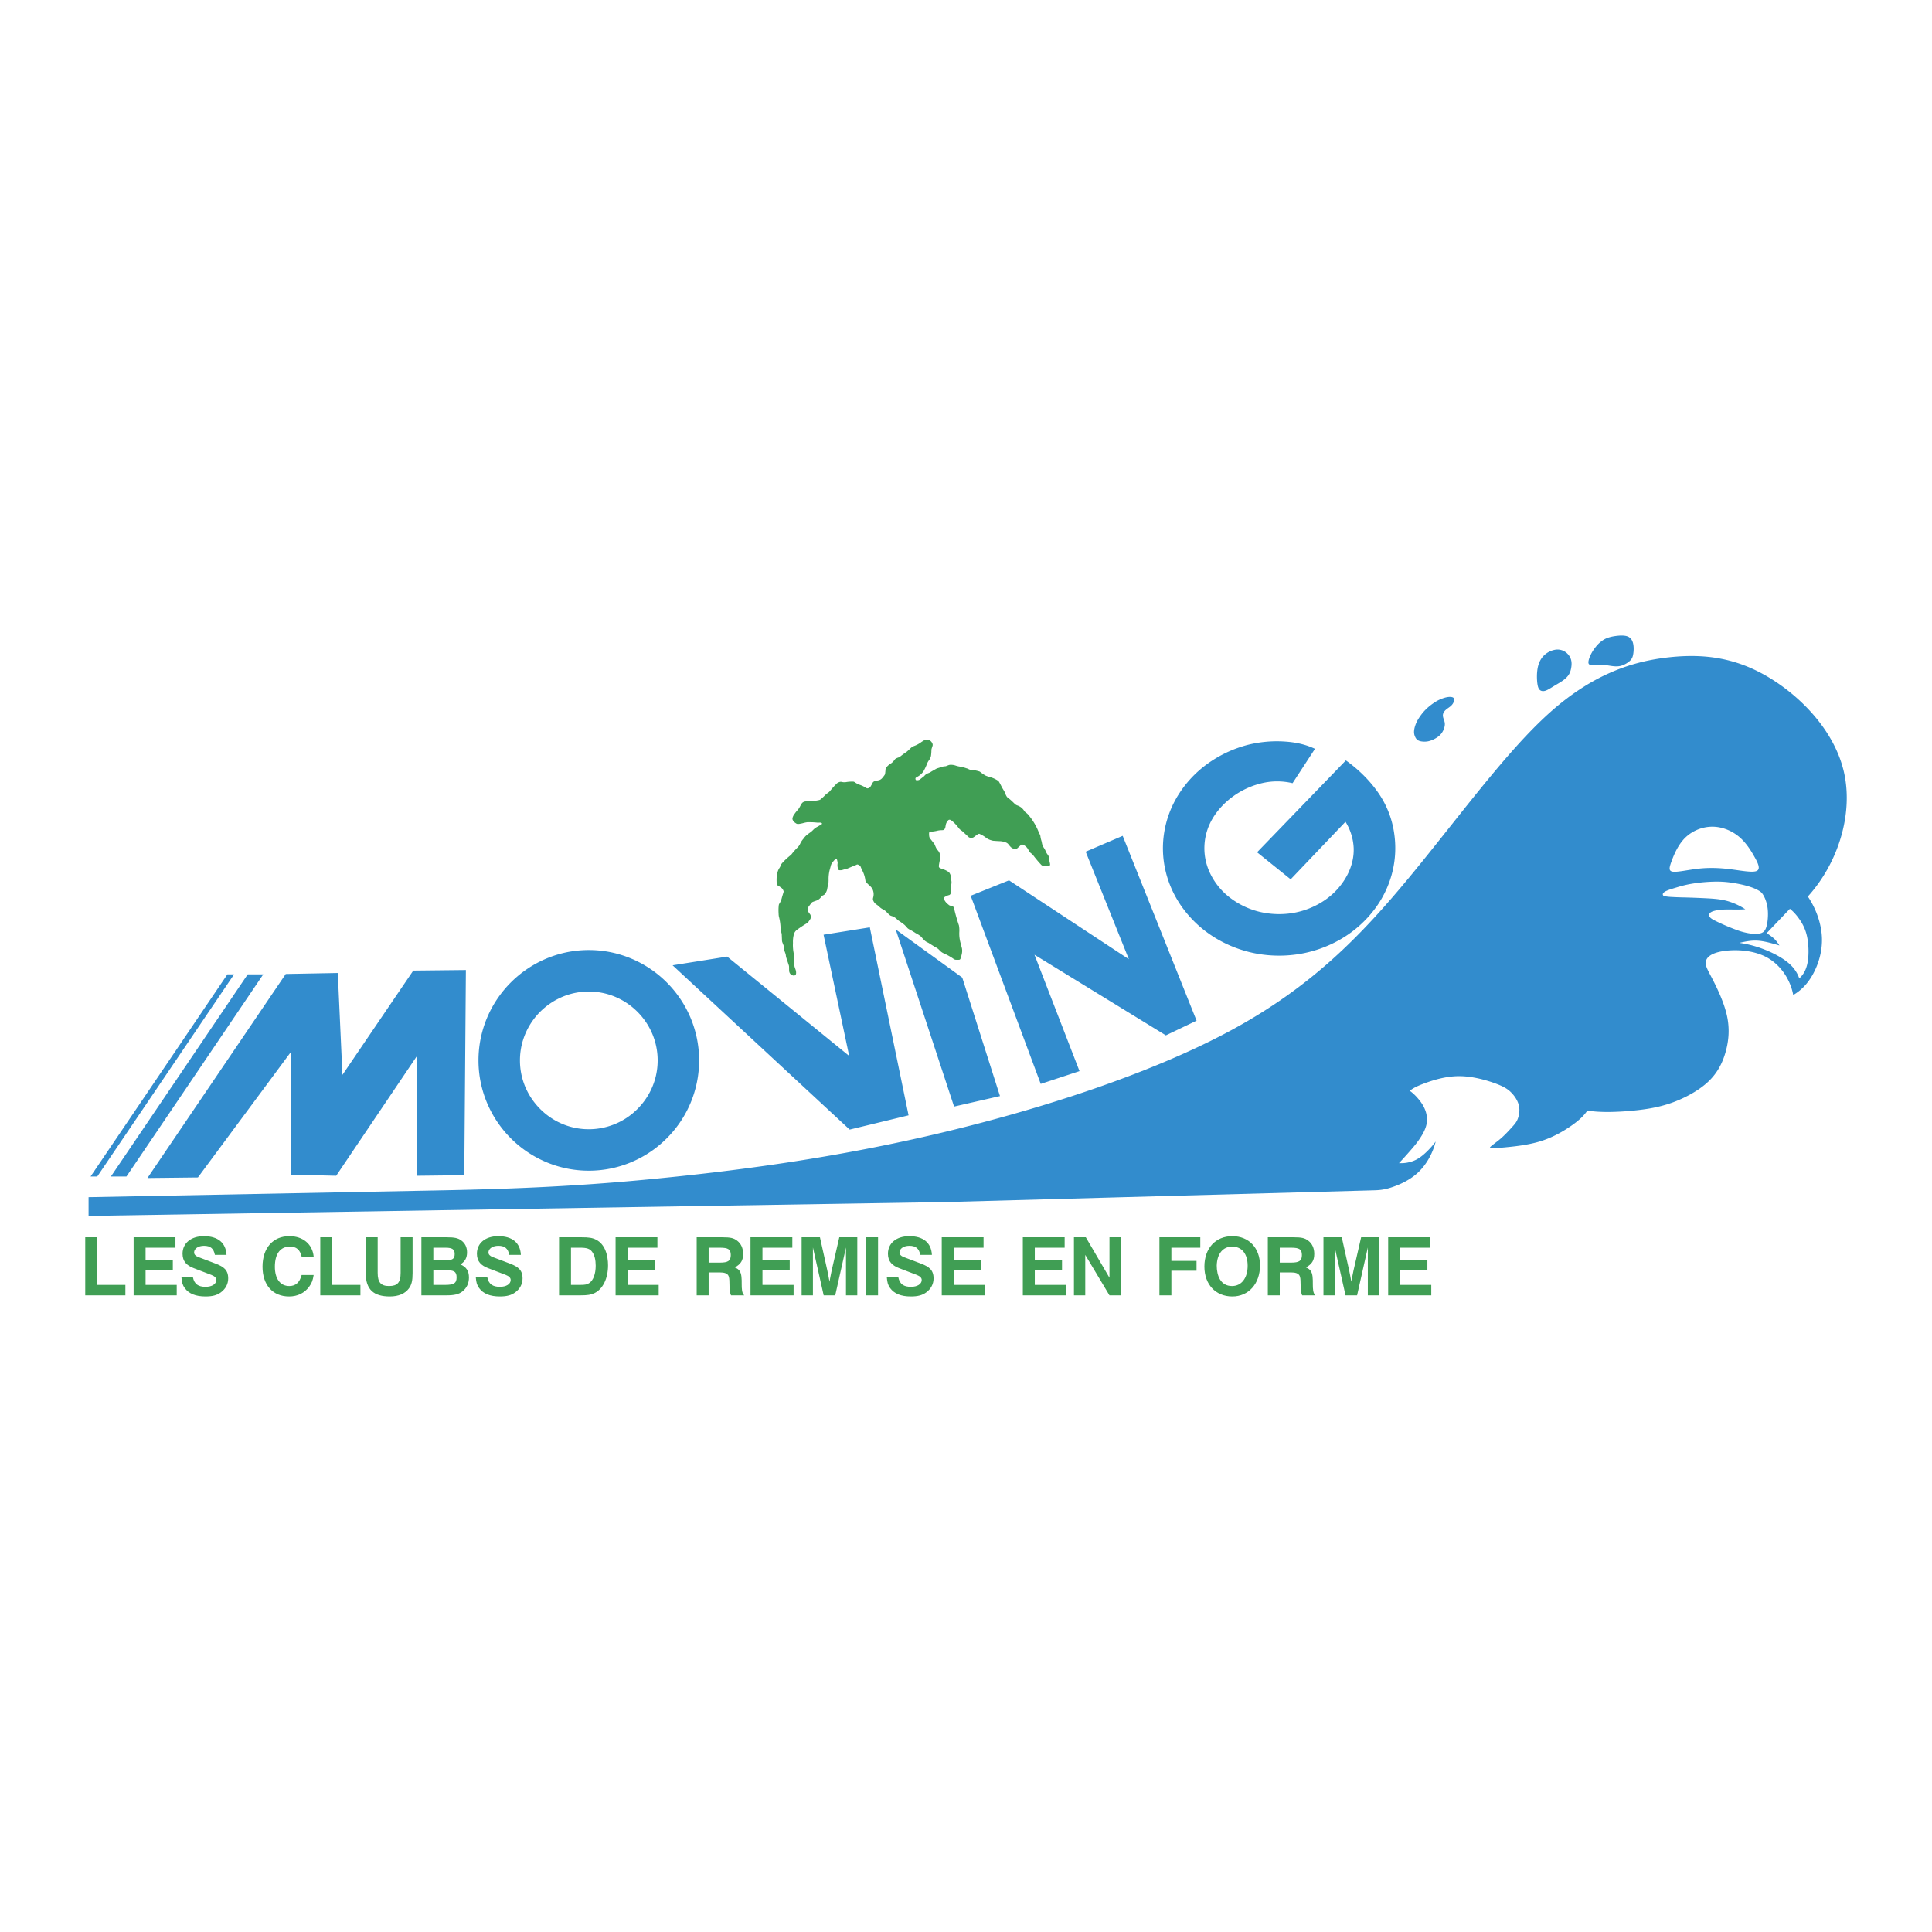
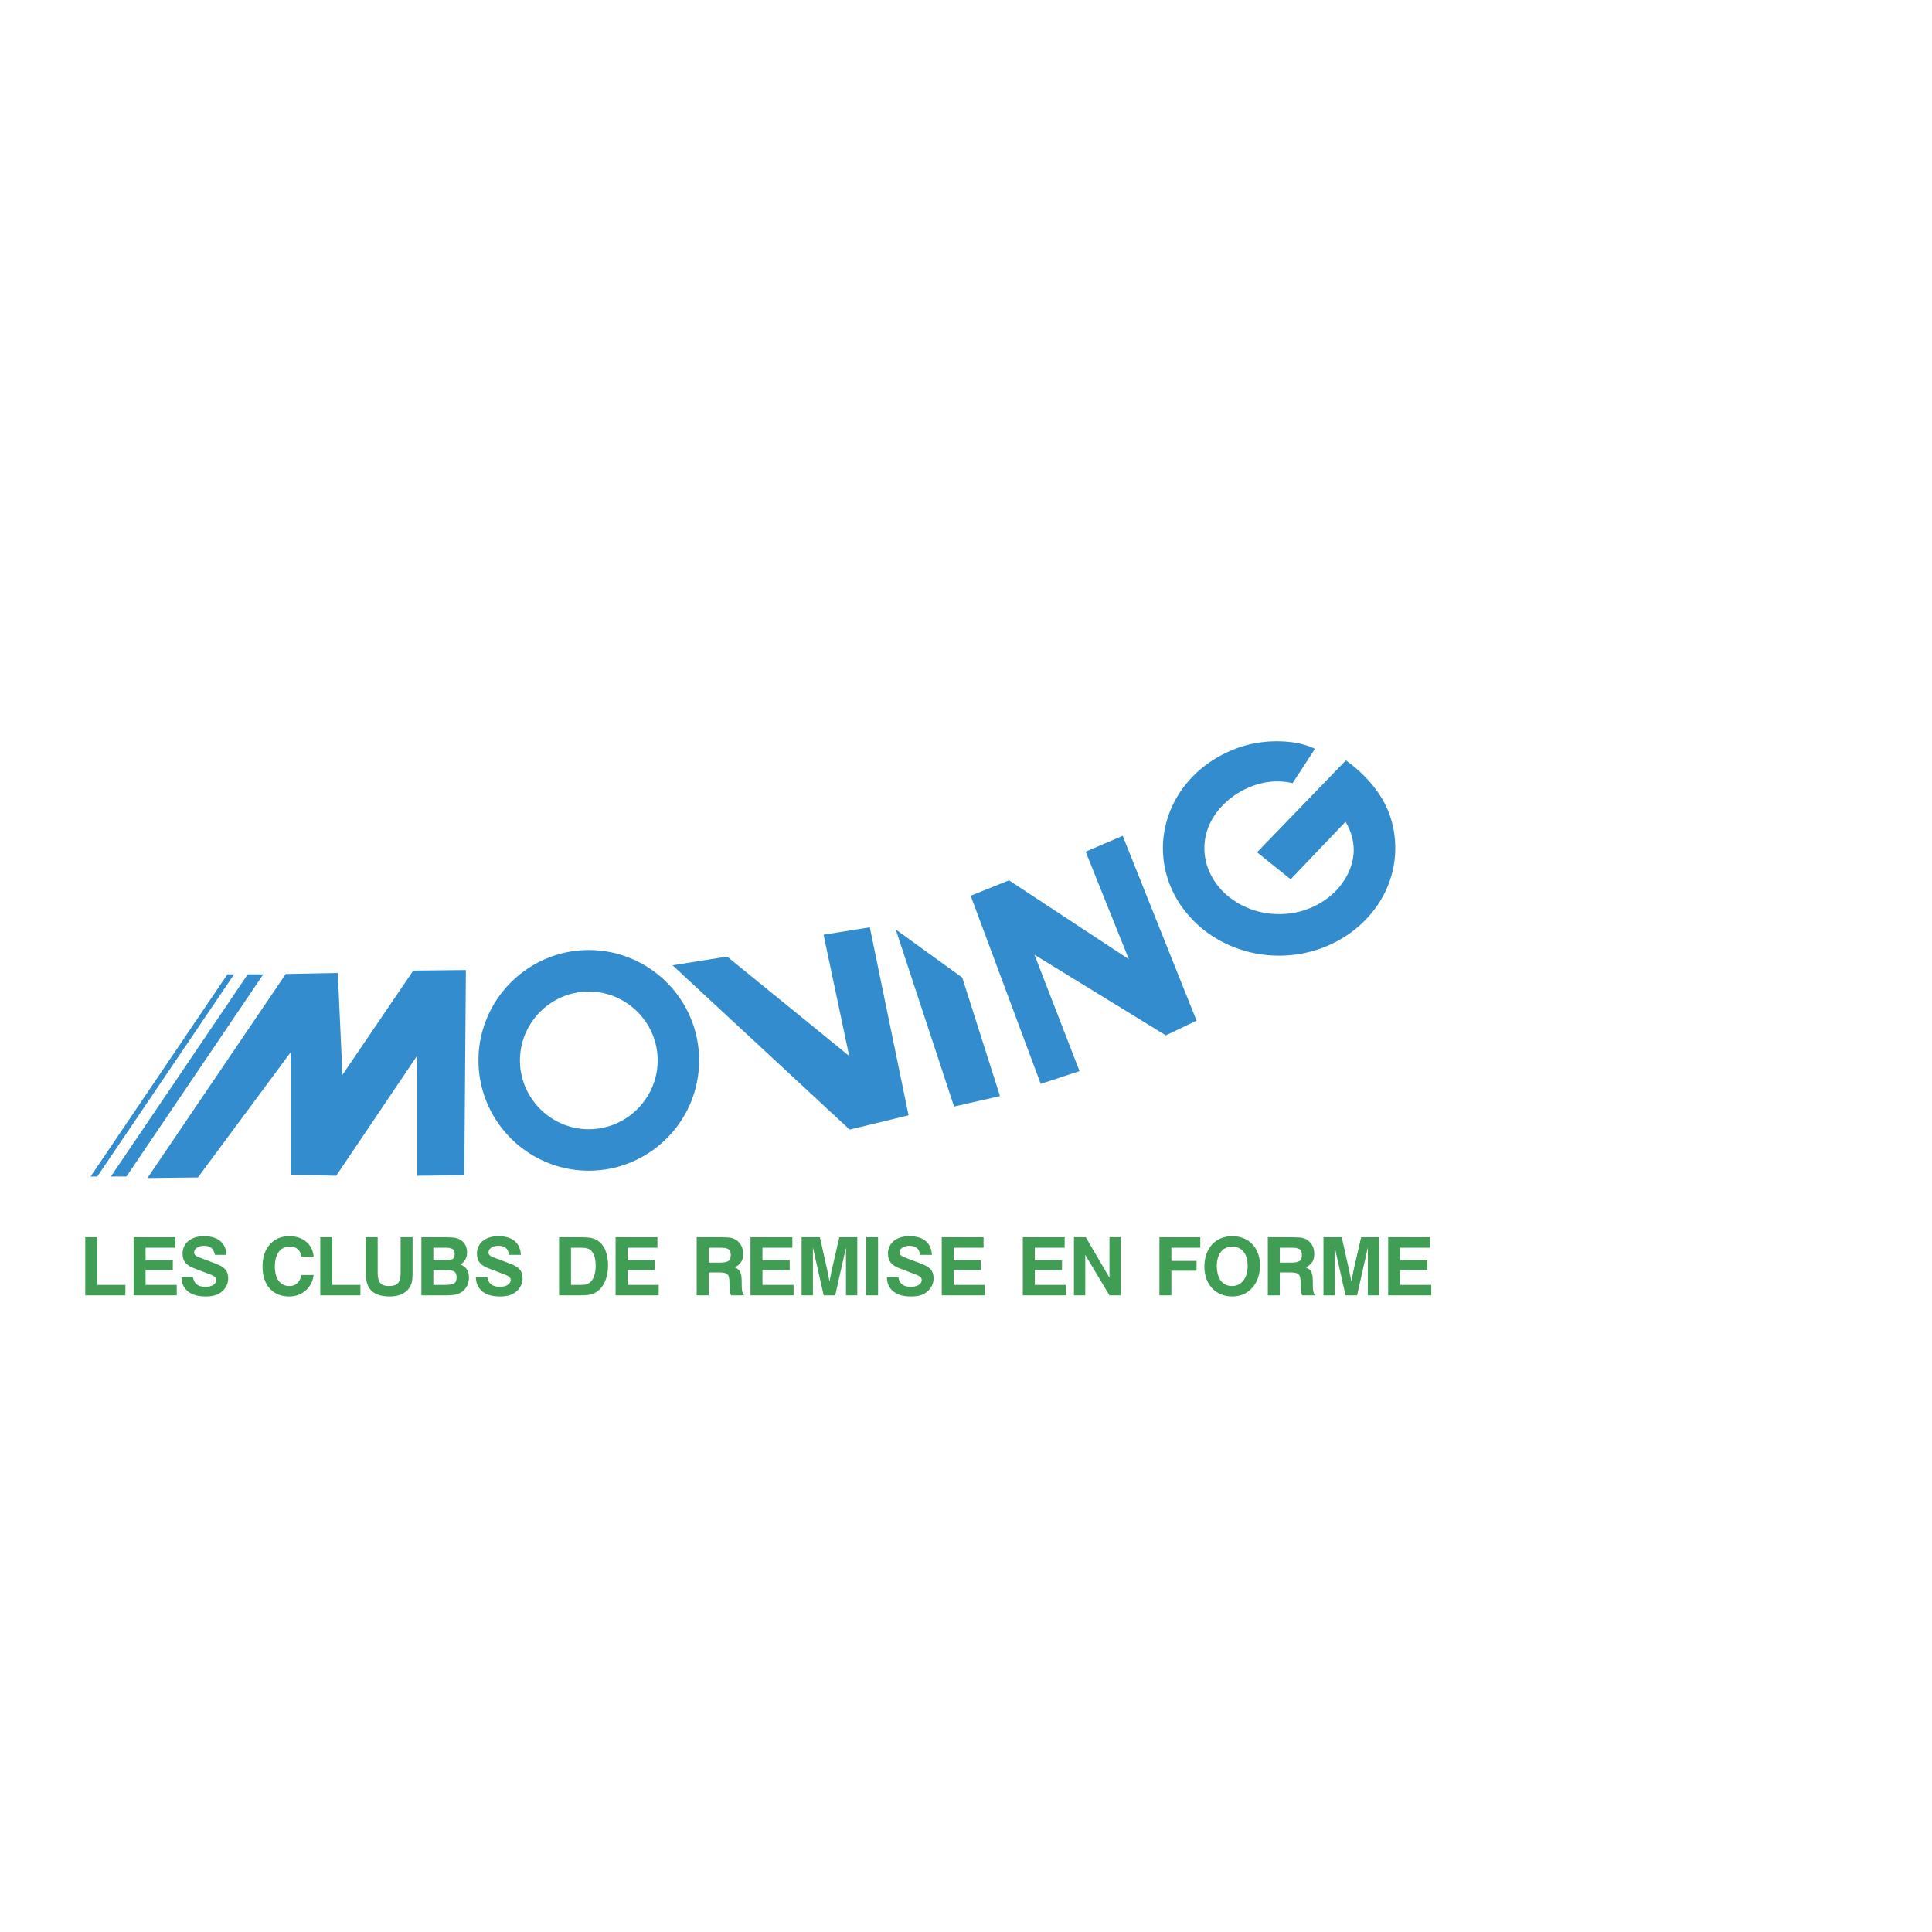
<svg xmlns="http://www.w3.org/2000/svg" width="2500" height="2500" viewBox="0 0 192.756 192.756">
  <g fill-rule="evenodd" clip-rule="evenodd">
    <path fill="#fff" d="M0 0h192.756v192.756H0V0z" />
-     <path d="M92.505 76.168a5.473 5.473 0 0 1-.366.779 1.7 1.7 0 0 1-.655.573.573.573 0 0 0-.122.086.084.084 0 0 0-.026.053.326.326 0 0 0 .006.088.185.185 0 0 0 .026.061.08.08 0 0 0 .038.029l.048.01a.966.966 0 0 0 .142-.008.464.464 0 0 0 .144-.047c.062-.04.121-.085.176-.132.058-.046.117-.091.177-.135a.948.948 0 0 0 .161-.149c.029-.032.06-.062.092-.09a.485.485 0 0 1 .075-.053 1.16 1.16 0 0 1 .214-.101l.077-.029c.068-.033.134-.072.197-.116.173-.102.349-.202.525-.301a.218.218 0 0 1 .047-.021 1.31 1.31 0 0 1 .107-.031l.479-.15a.774.774 0 0 1 .185-.028l.086-.008c.009-.001.019-.002.028-.005.07-.025.139-.052.208-.08.051-.02.104-.037.157-.049a.359.359 0 0 1 .098-.01 1.48 1.48 0 0 1 .54.086c.162.052.33.088.5.108.171.037.341.083.508.139l.155.048.065.034c.05.025.102.047.154.067a.255.255 0 0 0 .067.018 3.666 3.666 0 0 1 .906.168.253.253 0 0 1 .051.028 4 4 0 0 0 .555.379c.178.076.361.137.551.182a2.92 2.92 0 0 1 .703.338c.014.01.027.023.039.036.02.024.037.049.055.076.102.179.197.36.285.546l.236.39c.047.096.088.194.125.293.029.073.064.143.105.21a.412.412 0 0 0 .094.114l.061.044c.213.167.414.349.605.542.055.049.109.097.168.142a.312.312 0 0 0 .035.02c.035.016.072.033.109.047.17.059.324.149.461.267.088.086.166.182.232.286l.045.062c.035.035.072.067.111.098.143.099.266.223.363.366.385.477.695 1.011.918 1.583.041.093.086.185.135.274a.23.23 0 0 1 .018.05.82.82 0 0 1 .021.11c.02.147.053.293.1.435.023.088.041.176.057.266.033.155.098.303.189.434.086.128.156.267.213.411a1.08 1.08 0 0 0 .114.2l.088.119a.525.525 0 0 1 .086.218c.014.153.037.305.07.454.012.051.023.104.033.155l.012.079a.24.24 0 0 1-.018.106.07.07 0 0 1-.045.041.643.643 0 0 1-.111.019c-.158.016-.32.016-.479 0a.414.414 0 0 1-.125-.034.364.364 0 0 1-.092-.06 11.392 11.392 0 0 1-.809-.959.942.942 0 0 0-.215-.203.874.874 0 0 1-.092-.081.764.764 0 0 1-.061-.077 3.328 3.328 0 0 1-.158-.263 1.01 1.01 0 0 0-.492-.431l-.068-.027a.193.193 0 0 0-.133.032l-.051.053c-.107.099-.215.196-.324.292a.47.47 0 0 1-.074.048.152.152 0 0 1-.051.016.658.658 0 0 1-.551-.217 2.743 2.743 0 0 1-.193-.224l-.045-.06a.641.641 0 0 0-.262-.158 1.77 1.77 0 0 0-.598-.116c-.205-.01-.408-.022-.611-.039a.652.652 0 0 1-.164-.038 1.612 1.612 0 0 1-.508-.217 4.173 4.173 0 0 0-.303-.219 5.102 5.102 0 0 0-.387-.207.145.145 0 0 0-.072-.013.158.158 0 0 0-.074.021 2.183 2.183 0 0 0-.328.228l-.121.084-.062.038a.309.309 0 0 1-.09.02 1.506 1.506 0 0 1-.19 0 .316.316 0 0 1-.154-.05l-.05-.051a36.808 36.808 0 0 1-.539-.503 4.112 4.112 0 0 0-.239-.178.968.968 0 0 1-.2-.214 3.785 3.785 0 0 0-.662-.694 3.215 3.215 0 0 0-.124-.078.233.233 0 0 0-.126-.028.177.177 0 0 0-.104.046.952.952 0 0 0-.233.386c-.021.09-.039.181-.052.272a.548.548 0 0 1-.049.163.354.354 0 0 1-.08.112.249.249 0 0 1-.127.059l-.095.005a2.133 2.133 0 0 0-.561.078 4.364 4.364 0 0 1-.358.056c-.083.007-.167.016-.25.025l-.046.012a.076.076 0 0 0-.049.047.356.356 0 0 0-.019.112c-.002.09.002.181.014.271a.444.444 0 0 0 .047.157c.038.063.081.124.129.181.108.135.214.271.317.41.03.041.056.085.075.132.037.099.08.197.126.292a1.5 1.5 0 0 0 .171.246.977.977 0 0 1 .232.484c.019.152.008.307-.029.456a6.845 6.845 0 0 0-.105.589.286.286 0 0 0 .01.12.156.156 0 0 0 .048.074l.07.04c.094.047.193.086.295.115.199.063.388.157.558.279a.387.387 0 0 1 .093.112c.075.119.12.255.129.396.016.146.034.292.056.438a1.1 1.1 0 0 1-.023.319 4.86 4.86 0 0 0-.026.591 1.445 1.445 0 0 1-.02.197l-.018.095a.226.226 0 0 1-.146.149l-.087.022c-.099.035-.195.08-.286.131l-.07.036a.202.202 0 0 0-.077.191l.027.068c.084.18.21.337.367.459l.113.094c.019.015.04.026.061.035.056.021.112.039.169.054l.093.017c.072.02.13.073.157.143a.648.648 0 0 1 .029.088 17.22 17.22 0 0 0 .481 1.691c.036.197.049.397.041.597-.026.405.019.813.135 1.203l.127.496c.035.208.023.421-.033.624l-.06.254a.9.9 0 0 1-.083.194.112.112 0 0 1-.04.038.185.185 0 0 1-.068.021 2.34 2.34 0 0 1-.335-.001.387.387 0 0 1-.213-.082 5.415 5.415 0 0 0-.999-.562c-.159-.074-.3-.18-.415-.313a1.309 1.309 0 0 0-.422-.308c-.217-.13-.43-.264-.641-.402a2.958 2.958 0 0 0-.211-.105 1.187 1.187 0 0 1-.289-.229 2.405 2.405 0 0 1-.196-.22.855.855 0 0 0-.16-.156 2.848 2.848 0 0 0-.45-.277 6.377 6.377 0 0 0-.453-.277 2.28 2.28 0 0 1-.269-.15 1.007 1.007 0 0 1-.066-.048.412.412 0 0 1-.048-.045 2.88 2.88 0 0 0-.302-.323 6.82 6.82 0 0 0-.548-.392 2.16 2.16 0 0 1-.224-.192 1.193 1.193 0 0 0-.465-.274 1.107 1.107 0 0 1-.149-.055.892.892 0 0 1-.171-.135 8.396 8.396 0 0 0-.314-.312 1.26 1.26 0 0 0-.253-.167 1.345 1.345 0 0 1-.363-.259 2.147 2.147 0 0 0-.291-.23.845.845 0 0 1-.322-.396.399.399 0 0 1-.022-.229l.018-.08c.09-.313.044-.649-.127-.927a1.75 1.75 0 0 0-.304-.322 1.837 1.837 0 0 1-.3-.323.3.3 0 0 1-.031-.062.515.515 0 0 1-.022-.096A2.842 2.842 0 0 0 86 86.791a4.19 4.19 0 0 1-.124-.295.338.338 0 0 0-.057-.095.344.344 0 0 0-.089-.071l-.107-.058a.16.16 0 0 0-.023-.01.148.148 0 0 0-.113-.001l-.068.035c-.196.079-.392.159-.586.24-.095.042-.19.083-.287.123a.782.782 0 0 1-.16.048 3.07 3.07 0 0 0-.333.087.743.743 0 0 1-.318.024.222.222 0 0 1-.066-.026.09.09 0 0 1-.035-.037l-.016-.049a1.202 1.202 0 0 1-.057-.498l.01-.109v-.035a2.964 2.964 0 0 0-.053-.262l-.016-.051a.086.086 0 0 0-.098-.05l-.047.016a.475.475 0 0 0-.1.084 2.64 2.64 0 0 0-.308.413.213.213 0 0 0-.025.05.842.842 0 0 0-.03.106l-.114.414a3.75 3.75 0 0 0-.111 1.033 4.301 4.301 0 0 1-.015.301 1.367 1.367 0 0 1-.059.253 3.548 3.548 0 0 0-.068.356 1.288 1.288 0 0 1-.231.48.248.248 0 0 1-.057.055.738.738 0 0 1-.129.071.457.457 0 0 0-.097.059.376.376 0 0 0-.076.083.999.999 0 0 1-.538.397 5.62 5.62 0 0 0-.307.111.314.314 0 0 0-.122.091l-.091.118c-.076.096-.15.195-.222.295a.31.31 0 0 0-.042.101.622.622 0 0 0-.014.149c.003.058.01.116.022.173a.252.252 0 0 0 .032.078c.056.081.113.161.173.238.02.026.035.057.043.089a.64.64 0 0 1 .007.296.308.308 0 0 1-.043.098 5.74 5.74 0 0 1-.169.249.594.594 0 0 1-.157.152c-.345.206-.68.428-1.005.665a.838.838 0 0 0-.298.438 2.93 2.93 0 0 0-.092.86c-.019.359.009.721.082 1.073.038.301.053.604.044.907.004.1.012.201.021.301a.569.569 0 0 0 .037.162c.024.075.049.15.077.225.04.111.058.232.052.35a.312.312 0 0 1-.043.158.186.186 0 0 1-.115.076.34.34 0 0 1-.236-.035 1.062 1.062 0 0 1-.127-.072.275.275 0 0 1-.053-.049.554.554 0 0 1-.119-.293 8.93 8.93 0 0 1-.009-.4.552.552 0 0 0-.031-.184l-.181-.549a10.923 10.923 0 0 1-.078-.237 6.205 6.205 0 0 1-.044-.273 1.58 1.58 0 0 0-.049-.159l-.082-.223a.606.606 0 0 1-.033-.163 3.426 3.426 0 0 0-.031-.288.304.304 0 0 0-.013-.052 1.454 1.454 0 0 0-.041-.11l-.086-.223a.534.534 0 0 1-.035-.162l-.026-.606a.678.678 0 0 0-.033-.183 5.046 5.046 0 0 0-.047-.164 2.54 2.54 0 0 1-.04-.39 5.038 5.038 0 0 0-.165-1.07 1.734 1.734 0 0 1-.027-.288 4.846 4.846 0 0 1 .013-.817.563.563 0 0 1 .018-.091.287.287 0 0 1 .03-.067c.103-.151.181-.317.231-.493.058-.213.121-.426.188-.637l.02-.081a.18.18 0 0 0-.011-.073.895.895 0 0 0-.067-.148.508.508 0 0 0-.149-.166 3.284 3.284 0 0 0-.308-.211l-.07-.036a.234.234 0 0 1-.077-.12l-.009-.094a5.014 5.014 0 0 1 .004-.704 3.74 3.74 0 0 1 .088-.418c.041-.152.108-.296.199-.425a1.038 1.038 0 0 0 .072-.135l.087-.202.009-.017a2.55 2.55 0 0 1 .192-.224c.239-.248.495-.479.765-.692a.622.622 0 0 0 .098-.113 6.28 6.28 0 0 1 .593-.659c.102-.112.185-.24.247-.377.076-.16.173-.308.289-.442.047-.058.092-.117.136-.177.095-.113.203-.214.323-.3.099-.077.2-.15.303-.219.095-.078.186-.162.269-.253.128-.122.274-.223.433-.298l.372-.222a.08.08 0 0 0 .039-.058.06.06 0 0 0-.023-.056.28.28 0 0 0-.114-.051l-.078-.005c-.047 0-.095.003-.142.007a1.374 1.374 0 0 1-.193-.012 7.892 7.892 0 0 0-.91-.033 3.06 3.06 0 0 0-.433.092c-.083.022-.166.04-.25.053a.902.902 0 0 1-.343.021.133.133 0 0 1-.044-.014 2.22 2.22 0 0 1-.26-.181.33.33 0 0 1-.052-.06 1.154 1.154 0 0 1-.071-.123.328.328 0 0 1-.022-.231c.041-.146.111-.283.208-.401.099-.143.208-.277.327-.403a2.08 2.08 0 0 0 .241-.386c.036-.067.073-.133.114-.197a.919.919 0 0 1 .058-.081c.009-.013.021-.024.033-.035a.566.566 0 0 1 .292-.127c.27-.023.541-.035.811-.038.144-.021.286-.045.429-.071.062-.011.125-.025.186-.043a.204.204 0 0 0 .061-.03c.175-.136.338-.287.489-.449.089-.085.185-.162.288-.229a1.22 1.22 0 0 0 .264-.263c.188-.228.388-.445.597-.654a.64.64 0 0 1 .188-.124.616.616 0 0 1 .167-.054.355.355 0 0 1 .134.002c.162.045.332.05.495.016.222-.034.446-.048.671-.041a.21.21 0 0 1 .065.014.38.38 0 0 1 .083.042c.169.124.357.219.558.281.214.082.418.185.612.308a.207.207 0 0 0 .094.026.237.237 0 0 0 .105-.02l.066-.028a.41.41 0 0 0 .115-.092l.042-.063a4.22 4.22 0 0 0 .186-.336.383.383 0 0 1 .07-.095.291.291 0 0 1 .085-.058.62.62 0 0 1 .146-.052c.089-.016.179-.033.268-.052a.65.65 0 0 0 .4-.234c.081-.093.157-.191.228-.292a.31.31 0 0 0 .034-.065.499.499 0 0 0 .024-.092c.017-.129.03-.259.039-.389a.431.431 0 0 1 .028-.123.311.311 0 0 1 .056-.092c.12-.157.269-.29.439-.39.043-.026.084-.055.123-.087.093-.08.177-.172.248-.273l.044-.06a.357.357 0 0 1 .116-.088c.069-.038.142-.068.217-.091a.785.785 0 0 0 .208-.111 7.03 7.03 0 0 1 .603-.439 6.1 6.1 0 0 0 .437-.398c.093-.085.201-.152.318-.199a2.81 2.81 0 0 0 .746-.405c.083-.055.167-.107.253-.156a.257.257 0 0 1 .065-.025.498.498 0 0 1 .093-.014l.19-.003a.726.726 0 0 1 .161.015c.03.006.059.019.084.036a.627.627 0 0 1 .263.336.329.329 0 0 1-.004.208l-.069.218-.024.075a.888.888 0 0 0-.016.186 4.659 4.659 0 0 1-.041.5 1.134 1.134 0 0 1-.19.434c-.079.097-.142.21-.191.329z" fill="#409e54" />
-     <path d="M144.244 70.825c.143-.13.322-.233.465-.352.143-.12.25-.257.316-.413s.094-.331-.006-.429c-.1-.098-.324-.12-.572-.085-.25.035-.523.128-.756.228-.23.1-.422.208-.666.375s-.541.396-.807.667c-.268.27-.5.582-.67.85-.17.268-.273.491-.35.722s-.123.467-.119.67c.006.203.062.372.139.514a.679.679 0 0 0 .346.331c.172.072.422.099.652.088.229-.01.439-.058.707-.174.27-.116.596-.301.824-.565.23-.264.363-.606.396-.863.035-.256-.029-.427-.09-.598s-.115-.345-.088-.51c.027-.166.135-.325.279-.456zm12.483-5.059a1.456 1.456 0 0 0-.584-.741 1.398 1.398 0 0 0-1.012-.194 2.136 2.136 0 0 0-1.127.603c-.312.321-.508.748-.598 1.258s-.074 1.102-.025 1.481.129.546.23.646c.102.1.223.133.35.131.129-.001.264-.038.457-.136.191-.098.441-.259.699-.414.256-.154.521-.302.764-.47.24-.167.459-.355.605-.571.148-.215.227-.458.273-.731.048-.272.063-.574-.032-.862zm4.486-2.316c-.424.056-.812.151-1.148.336a3.03 3.03 0 0 0-.838.73 4.03 4.03 0 0 0-.51.785c-.121.246-.199.472-.229.647s-.01.301.096.354c.105.053.299.033.521.021.225-.012.482-.016.719-.002s.453.046.75.093.676.11 1.043.038.725-.282.949-.476c.225-.194.318-.374.373-.672.057-.299.078-.717.006-1.061-.07-.344-.234-.613-.545-.74-.308-.126-.765-.109-1.187-.053zm12.199 19.958c.723.573 1.217 1.347 1.605 2.031.389.685.668 1.279.234 1.461-.432.181-1.578-.05-2.65-.182-1.07-.132-2.066-.165-3.092-.056-1.027.109-2.084.359-2.572.311-.488-.049-.406-.396-.162-1.058s.652-1.637 1.35-2.327a3.917 3.917 0 0 1 2.648-1.108c.967-.017 1.916.355 2.639.928zm6.092 8.268c.299.426.607.959.779 1.732.17.773.203 1.785.074 2.548-.129.764-.42 1.278-.844 1.659-.203-.592-.566-1.125-1.164-1.61-.6-.485-1.434-.925-2.271-1.257a10.9 10.9 0 0 0-2.537-.678c.588-.131 1.174-.262 1.84-.218s1.41.262 2.154.479c-.148-.226-.295-.451-.508-.656-.211-.206-.486-.391-.762-.576l2.314-2.427c.335.264.624.579.925 1.004zm-8.219-3.718c.789 0 1.434.089 1.99.193.559.104 1.031.224 1.408.353.375.128.652.266.836.38.184.115.271.206.375.371.105.166.227.405.324.722.098.315.172.706.172 1.229s-.076 1.175-.262 1.528c-.188.353-.484.406-.775.425-.289.02-.572.005-.885-.047a6.5 6.5 0 0 1-1.043-.272 21.065 21.065 0 0 1-2.211-.934c-.281-.137-.512-.257-.625-.413-.111-.155-.104-.346.117-.483s.656-.22 1.111-.252c.455-.033.932-.015 1.32-.011.391.003.691-.009.994-.028a6.593 6.593 0 0 0-1.697-.796c-.58-.172-1.156-.24-1.957-.289a88.624 88.624 0 0 0-2.52-.098 31.305 31.305 0 0 1-1.33-.053c-.273-.021-.455-.05-.561-.08s-.137-.06-.154-.109c-.049-.116.027-.282.416-.441.213-.09.52-.186.92-.307s.891-.268 1.602-.384a15.833 15.833 0 0 1 2.435-.204zm-.406 9.774c-.477-.922-.766-1.365-.688-1.793.076-.429.52-.841 1.656-1.033s2.967-.164 4.377.583c1.408.747 2.396 2.213 2.688 3.782.799-.463 1.463-1.146 1.992-2.125.529-.977.926-2.247.869-3.619-.059-1.373-.568-2.847-1.404-4.081 2.994-3.299 4.529-8.156 3.625-12.306-.904-4.148-4.25-7.587-7.49-9.538-3.24-1.95-6.377-2.411-9.945-2.028s-7.57 1.611-11.947 5.529c-4.377 3.917-9.129 10.525-13.971 16.384-4.844 5.859-9.777 10.97-17.873 15.337s-19.354 7.99-29.768 10.408c-10.414 2.418-19.985 3.635-28.122 4.418-8.138.787-14.843.996-21.547 1.125l-34.495.668v1.869l85.769-1.389 42.2-1.158c.559-.016 1.119-.01 1.932-.27s1.875-.711 2.723-1.498c.848-.789 1.48-1.914 1.779-3.111-.312.424-.668.814-1.029 1.146s-.727.605-1.168.783a3.484 3.484 0 0 1-1.463.232c.395-.418.777-.848 1.109-1.227s.613-.709.906-1.135c.295-.428.604-.951.721-1.475a2.596 2.596 0 0 0-.133-1.488c-.172-.443-.438-.812-.703-1.121a4.767 4.767 0 0 0-.822-.773c.322-.26.688-.457 1.498-.756s2.064-.699 3.381-.705c1.316-.008 2.695.379 3.592.703s1.311.586 1.664.949c.355.363.65.828.754 1.307.102.477.01.967-.123 1.307-.133.342-.309.535-.598.854-.291.32-.699.77-1.148 1.15-.451.381-.943.697-1.018.838s.271.107 1.207.023c.936-.086 2.463-.221 3.783-.623s2.434-1.072 3.201-1.617 1.189-.967 1.523-1.457c.648.1 1.305.145 2.141.139.838-.006 1.855-.064 2.939-.189s2.234-.318 3.48-.779c1.244-.461 2.584-1.189 3.508-2.064.924-.877 1.434-1.898 1.736-3 .305-1.1.404-2.279.123-3.568-.282-1.289-.946-2.686-1.421-3.608z" fill="#328ccd" />
    <path d="M58.745 94.786c1.13 0 2.261.173 3.351.524a11.046 11.046 0 0 1 5.567 4.045 10.958 10.958 0 0 1 2.088 6.438 10.96 10.96 0 0 1-2.088 6.44 11.173 11.173 0 0 1-2.479 2.48 10.99 10.99 0 0 1-3.088 1.564c-1.09.352-2.221.523-3.351.523s-2.261-.172-3.351-.523a11.043 11.043 0 0 1-5.567-4.044c-.687-.947-1.214-1.998-1.565-3.088s-.524-2.221-.524-3.352a10.959 10.959 0 0 1 2.089-6.438 11.073 11.073 0 0 1 5.567-4.045c1.09-.351 2.22-.524 3.351-.524zm-2.084 4.464a6.906 6.906 0 0 0-1.928.979 6.903 6.903 0 0 0-2.532 3.481 6.793 6.793 0 0 0-.325 2.084 6.805 6.805 0 0 0 1.303 4.012 6.99 6.99 0 0 0 1.554 1.555c.593.43 1.248.76 1.928.979a6.839 6.839 0 0 0 6.096-.979 7.01 7.01 0 0 0 1.554-1.555 6.805 6.805 0 0 0 1.303-4.012 6.823 6.823 0 0 0-1.303-4.012 6.98 6.98 0 0 0-1.554-1.553 6.906 6.906 0 0 0-1.928-.979 6.839 6.839 0 0 0-4.168 0zM41.627 117.305v-11.989l-8.085 11.989-4.535-.108v-12.22l-9.262 12.498-5.034.056 13.798-20.357 5.193-.098.462 10.164 7.068-10.404 5.249-.057-.16 20.471-4.694.055zM12.615 117.381l13.651-20.17h-1.551l-13.652 20.17h1.552zM9.704 117.381l13.651-20.17h-.668l-13.652 20.17h.669zM84.772 112.699l5.876-1.424-3.867-18.753-4.614.736 2.554 12.088-12.17-9.905-5.447.867 17.668 16.391zM89.368 92.733l5.82 17.669 4.58-1.047-3.763-11.822-6.637-4.8zM96.845 89.37l3.825-1.538 11.955 7.868-4.307-10.726 3.692-1.582 7.373 18.44-3.065 1.465-13.107-8.042 4.492 11.61-3.869 1.276-6.989-18.771zM137.619 79.258a9.376 9.376 0 0 1 1.461 3.763c.203 1.275.164 2.57-.127 3.832a10.277 10.277 0 0 1-1.631 3.617 11.32 11.32 0 0 1-3.105 2.957c-1.254.808-2.711 1.4-4.25 1.696s-3.164.296-4.703 0-2.996-.888-4.25-1.696a11.32 11.32 0 0 1-3.105-2.957c-1.602-2.267-2.166-4.918-1.752-7.445a10.118 10.118 0 0 1 1.379-3.678 11.053 11.053 0 0 1 2.875-3.101 12.149 12.149 0 0 1 3.982-1.906 11.939 11.939 0 0 1 3.898-.348c1.145.085 2.061.321 2.906.717l-2.238 3.43a6.62 6.62 0 0 0-2.975-.021 8.09 8.09 0 0 0-2.91 1.302c-.877.624-1.607 1.415-2.102 2.257-.494.843-.752 1.736-.801 2.634s.107 1.798.494 2.668a6.682 6.682 0 0 0 1.84 2.415 7.879 7.879 0 0 0 3.09 1.561c1.18.296 2.467.327 3.664.085s2.303-.756 3.188-1.426a6.913 6.913 0 0 0 1.994-2.358c.439-.863.652-1.764.615-2.67a5.39 5.39 0 0 0-.816-2.596l-5.469 5.74-3.352-2.697 8.859-9.167c1.349.954 2.527 2.16 3.341 3.392z" fill="#328ccd" />
    <path d="M8.504 123.443h1.192v4.752h2.814v1.043H8.504v-5.795zm4.828 0h4.173v1.041h-2.98v1.248h2.718v.977h-2.718v1.486h3.107v1.043h-4.3v-5.795zm4.769 3.983h1.145c.143.707.556.961 1.264.961.636 0 1.073-.277 1.073-.684 0-.207-.159-.373-.485-.5l-1.765-.676c-.684-.262-1.12-.66-1.12-1.439 0-1.057.842-1.756 2.13-1.756 1.398 0 2.193.66 2.257 1.867h-1.16c-.119-.635-.445-.906-1.089-.906-.572 0-.985.287-.985.668 0 .184.135.342.397.445l1.82.691c.715.287 1.184.596 1.184 1.447 0 .557-.254 1.041-.724 1.391-.397.293-.85.414-1.542.414-.977 0-1.661-.279-2.066-.836-.215-.292-.295-.556-.334-1.087zm13.193-2.059h-1.2c-.167-.684-.524-.994-1.168-.994-.962 0-1.502.723-1.502 2.012 0 1.199.541 1.924 1.438 1.924.636 0 1.034-.359 1.232-1.098h1.2c-.087.541-.19.811-.453 1.168-.461.629-1.161.971-1.995.971-1.637 0-2.654-1.145-2.654-2.973 0-1.861 1.041-3.045 2.678-3.045 1.359 0 2.305.795 2.424 2.035zm.66-1.924h1.192v4.752h2.814v1.043h-4.006v-5.795zm8.018 0h1.192v3.576c0 .756-.096 1.152-.358 1.518-.389.533-1.042.812-1.908.812-1.605 0-2.408-.676-2.408-2.33v-3.576h1.192v3.553c0 .938.317 1.312 1.129 1.312.85 0 1.16-.359 1.16-1.312v-3.553h.001zm2.07 0h2.528c.779 0 1.129.078 1.454.316.382.279.573.686.573 1.186 0 .557-.199.906-.66 1.209.588.246.851.658.851 1.303 0 .572-.23 1.057-.644 1.383-.374.295-.811.398-1.622.398h-2.48v-5.795zm1.192 3.276v1.477h1.161c.89 0 1.16-.174 1.16-.746 0-.58-.238-.73-1.144-.73h-1.177v-.001zm0-2.235v1.256h1.192c.723 0 .938-.143.938-.629 0-.461-.238-.627-.906-.627h-1.224zM47.47 127.426h1.145c.143.707.556.961 1.264.961.635 0 1.072-.277 1.072-.684 0-.207-.159-.373-.484-.5l-1.765-.676c-.684-.262-1.121-.66-1.121-1.439 0-1.057.843-1.756 2.13-1.756 1.398 0 2.193.66 2.257 1.867h-1.16c-.119-.635-.445-.906-1.089-.906-.572 0-.986.287-.986.668 0 .184.135.342.397.445l1.82.691c.716.287 1.185.596 1.185 1.447 0 .557-.254 1.041-.723 1.391-.397.293-.851.414-1.542.414-.978 0-1.661-.279-2.066-.836-.215-.292-.295-.556-.334-1.087zm8.305-3.983h2.25c.723 0 1.073.055 1.423.23.938.453 1.216 1.613 1.216 2.566 0 1.32-.516 2.369-1.351 2.775-.35.166-.691.223-1.375.223h-2.162v-5.794h-.001zm1.192 1.041v3.711h.938c.478 0 .668-.039.883-.182.405-.27.644-.914.644-1.732 0-.588-.111-1.041-.342-1.367-.223-.318-.524-.43-1.185-.43h-.938zM61.417 123.443h4.173v1.041h-2.98v1.248h2.718v.977H62.61v1.486h3.107v1.043h-4.3v-5.795zm8.091 0h2.551c.819 0 1.129.07 1.479.334.397.301.604.754.604 1.326 0 .676-.246 1.018-.826 1.352.23.096.357.191.453.318.239.311.231.834.231 1.336 0 .469.016.914.254 1.129h-1.319c-.12-.318-.136-.398-.151-.916 0-.117 0-.229-.008-.332-.008-.684-.04-1.041-.978-1.041h-1.097v2.289h-1.192v-5.795h-.001zm1.193 1.041v1.486h1.136c.811 0 1.073-.184 1.073-.756 0-.564-.246-.73-1.073-.73h-1.136zM74.878 123.443h4.173v1.041h-2.98v1.248h2.719v.977h-2.719v1.486h3.107v1.043h-4.3v-5.795zm5.1 0h1.828l.739 3.322c.08.365.143.738.214 1.105.072-.367.136-.74.215-1.105l.763-3.322h1.796v5.795h-1.129v-4.777l-1.073 4.777h-1.152l-1.073-4.777v4.777h-1.128v-5.795zm6.433 0h1.192v5.795h-1.192v-5.795zm2.067 3.983h1.145c.143.707.557.961 1.264.961.636 0 1.073-.277 1.073-.684 0-.207-.159-.373-.485-.5l-1.764-.676c-.684-.262-1.121-.66-1.121-1.439 0-1.057.842-1.756 2.13-1.756 1.399 0 2.193.66 2.257 1.867h-1.161c-.119-.635-.445-.906-1.089-.906-.572 0-.985.287-.985.668 0 .184.135.342.397.445l1.82.691c.715.287 1.184.596 1.184 1.447 0 .557-.254 1.041-.724 1.391-.397.293-.85.414-1.542.414-.978 0-1.661-.279-2.067-.836-.213-.292-.292-.556-.332-1.087zm5.48-3.983h4.172v1.041h-2.98v1.248h2.719v.977H95.15v1.486h3.107v1.043h-4.299v-5.795zm8.091 0h4.172v1.041h-2.979v1.248h2.717v.977h-2.717v1.486h3.107v1.043h-4.301v-5.795h.001zm5.099 5.795v-5.795h1.184l2.361 4.037v-4.037h1.129v5.795h-1.129l-2.416-4.039v4.039h-1.129zm8.528-5.795h4.078v1.041h-2.885v1.318h2.51v.979h-2.51v2.457h-1.193v-5.795zm4.488 2.926c0-1.83 1.111-3.037 2.789-3.037 1.645 0 2.758 1.176 2.758 2.924 0 1.822-1.137 3.094-2.758 3.094-1.67 0-2.789-1.202-2.789-2.981zm1.231-.103c0 .984.365 2.043 1.527 2.043.945 0 1.557-.797 1.557-2.027 0-1.186-.58-1.908-1.541-1.908-.93-.001-1.51.714-1.543 1.892zM126.49 123.443h2.551c.818 0 1.129.07 1.479.334.398.301.604.754.604 1.326 0 .676-.246 1.018-.826 1.352.23.096.357.191.453.318.238.311.23.834.23 1.336 0 .469.016.914.254 1.129h-1.318c-.119-.318-.135-.398-.15-.916 0-.117 0-.229-.01-.332-.008-.684-.039-1.041-.977-1.041h-1.098v2.289h-1.191v-5.795h-.001zm1.192 1.041v1.486h1.137c.811 0 1.072-.184 1.072-.756 0-.564-.246-.73-1.072-.73h-1.137zM132.041 123.443h1.828l.74 3.322c.08.365.143.738.215 1.105.07-.367.135-.74.215-1.105l.762-3.322h1.797v5.795h-1.129v-4.777l-1.072 4.777h-1.152l-1.074-4.777v4.777h-1.129v-5.795h-.001zm6.457 0h4.174v1.041h-2.98v1.248h2.719v.977h-2.719v1.486h3.107v1.043h-4.301v-5.795z" fill="#409e54" />
  </g>
</svg>